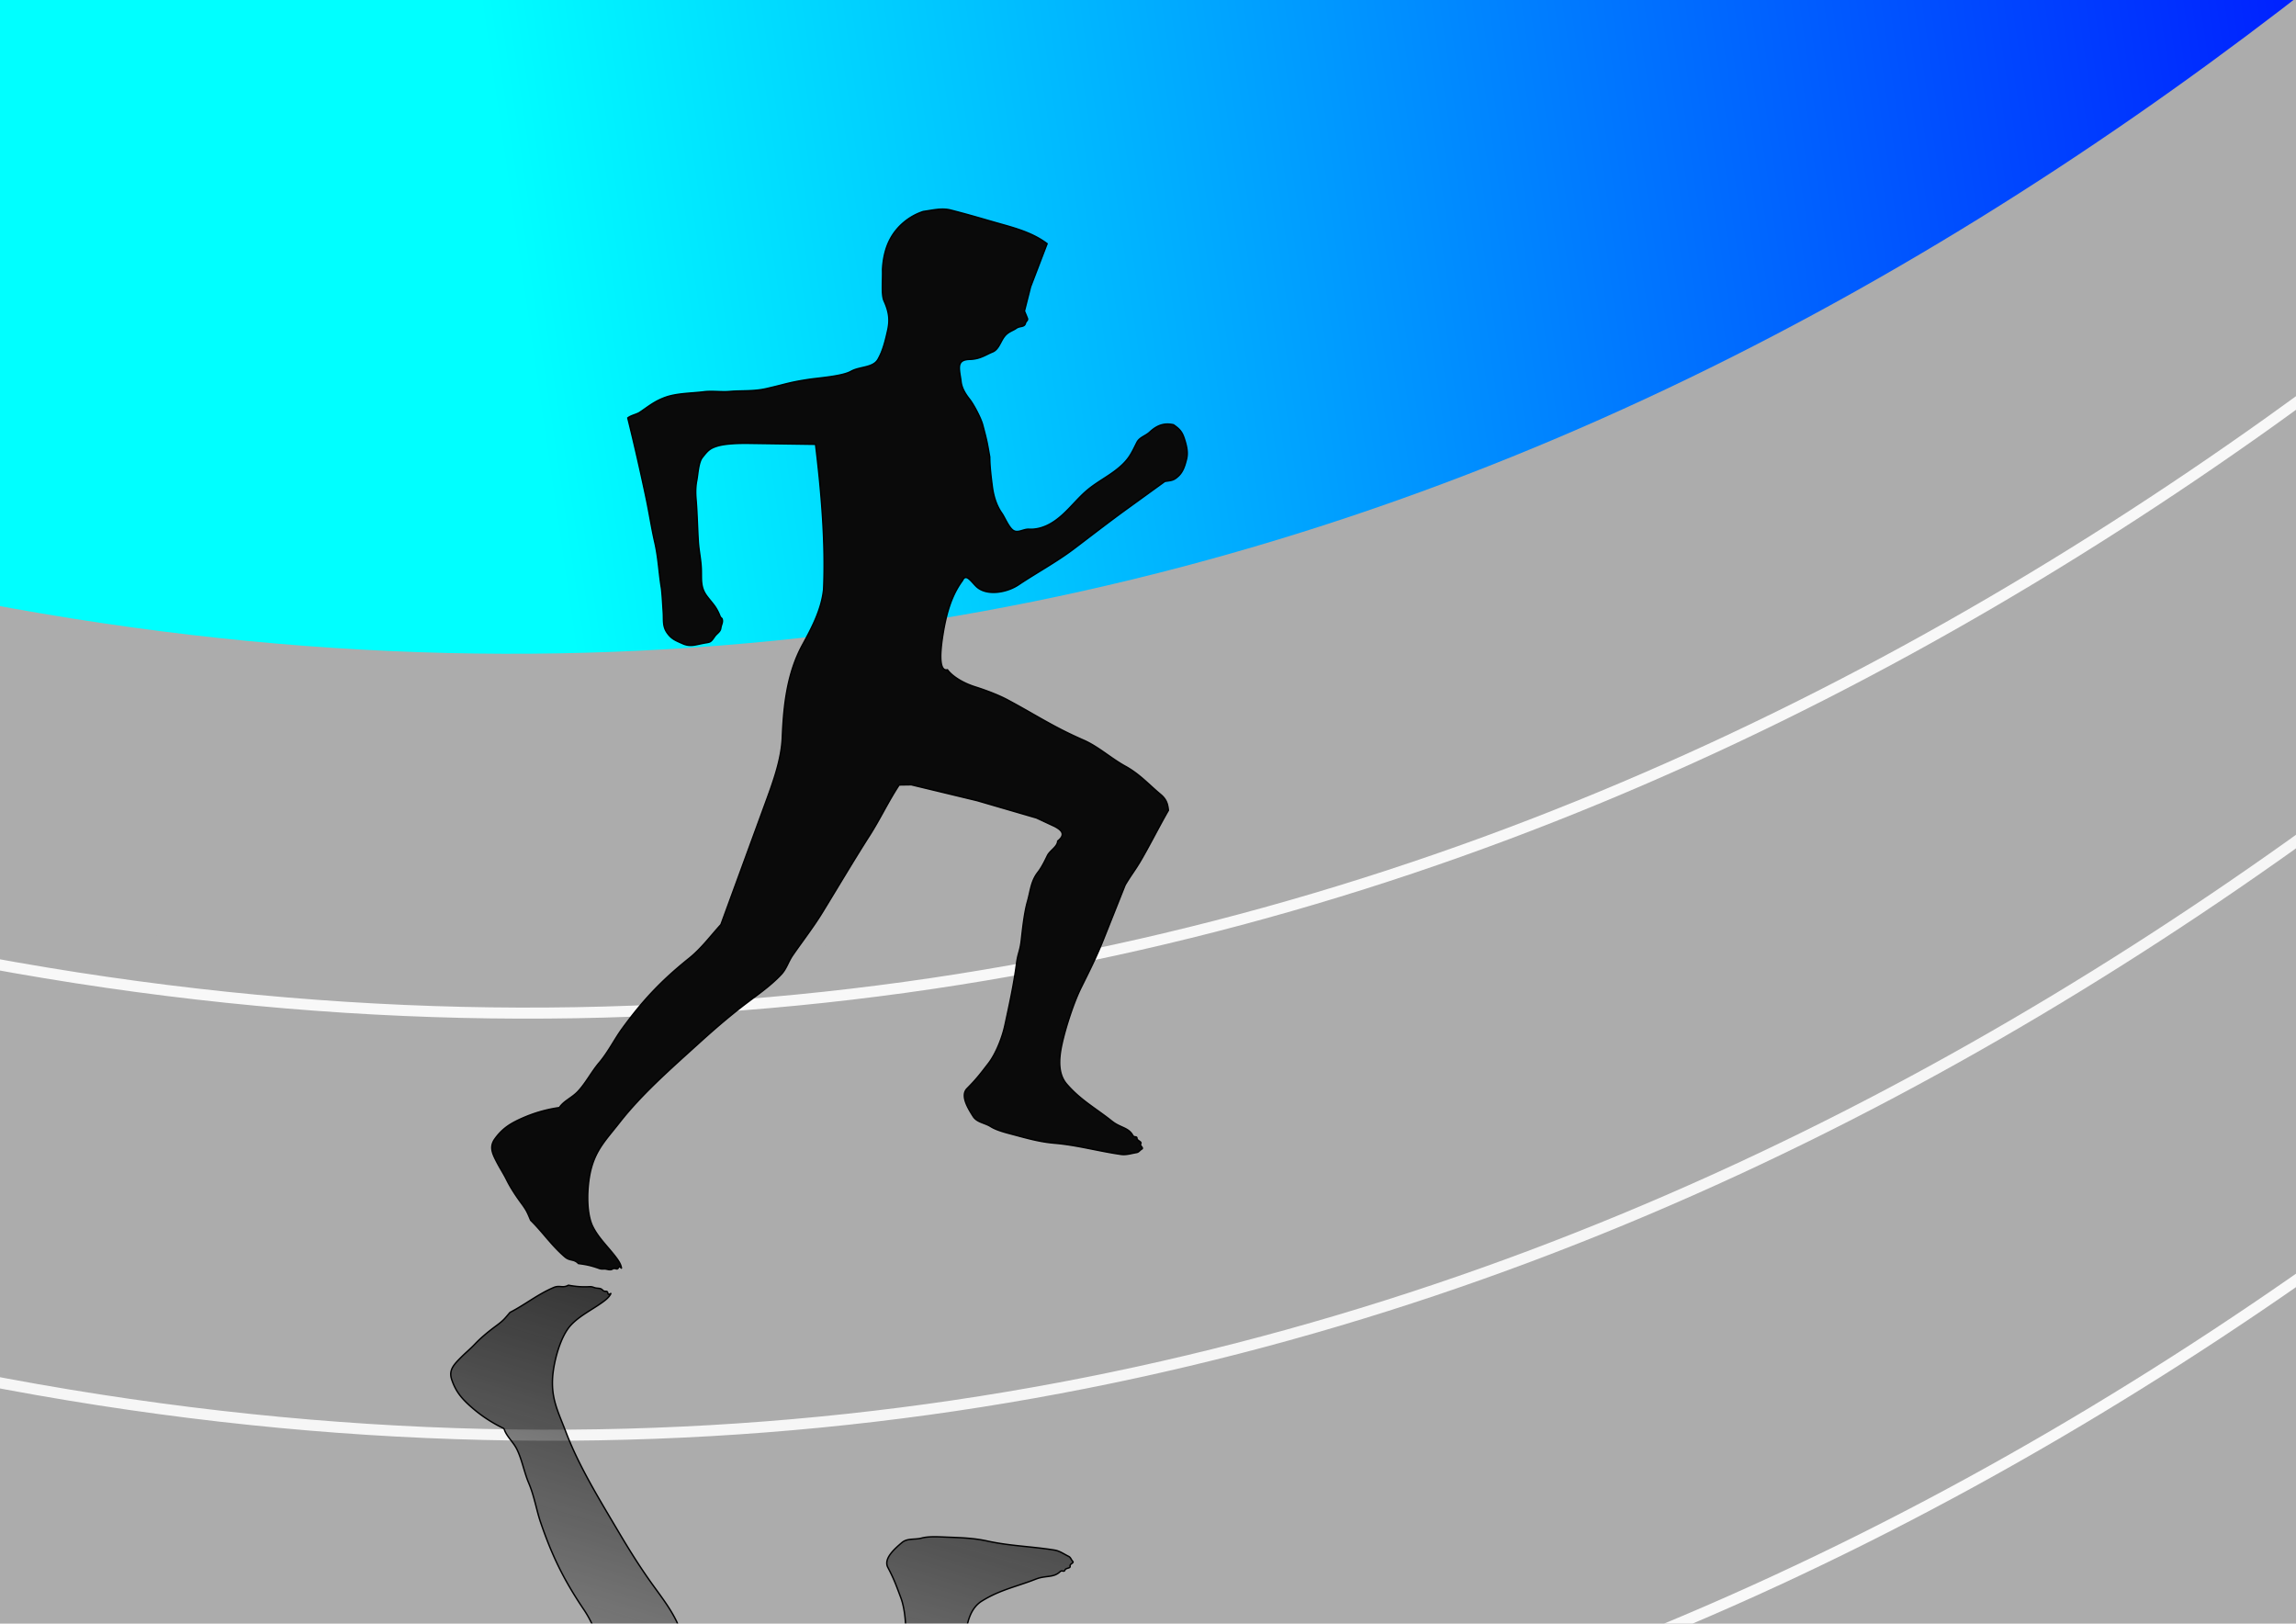
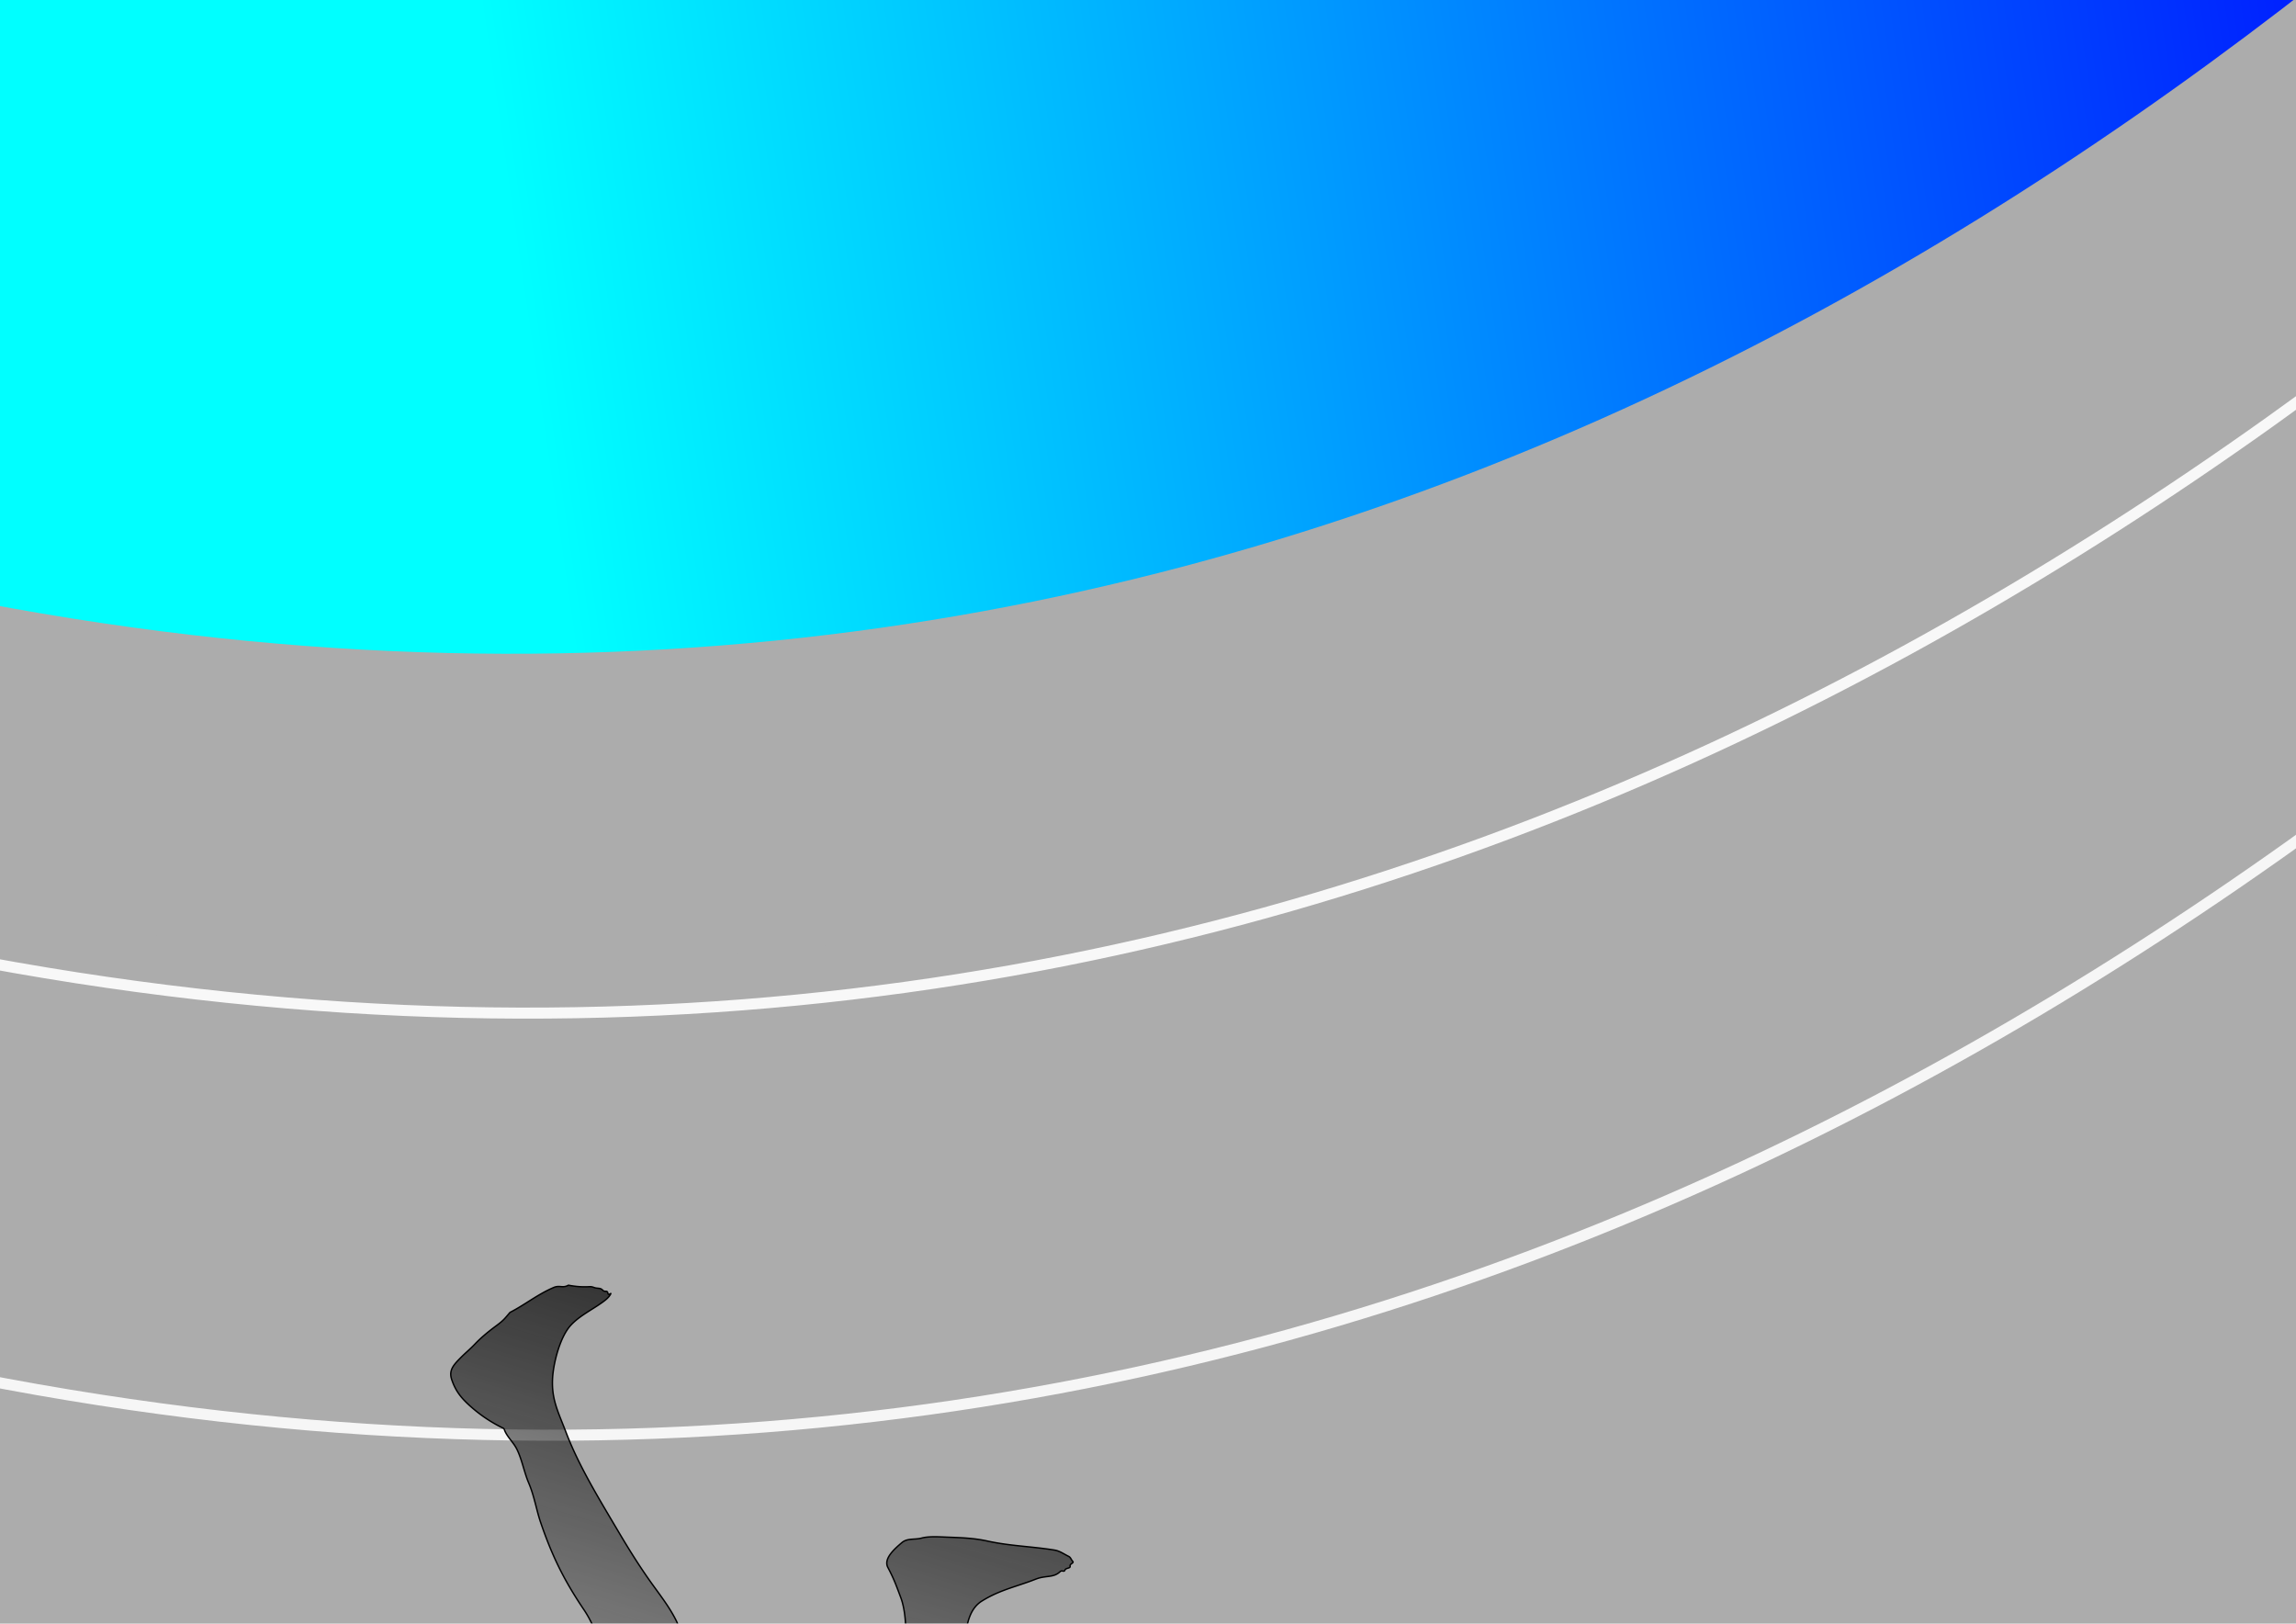
<svg xmlns="http://www.w3.org/2000/svg" viewBox="0 0 1052.4 744.09">
  <defs>
    <linearGradient id="c" y2="1104.6" gradientUnits="userSpaceOnUse" x2="431.32" gradientTransform="translate(-10.456 10.456)" y1="785.73" x1="428.71">
      <stop offset="0" stop-color="#0a0a0a" />
      <stop offset="1" stop-color="#0a0a0a" stop-opacity=".14" />
    </linearGradient>
    <linearGradient id="a" y2="336.1" gradientUnits="userSpaceOnUse" x2="1179" y1="472.04" x1="243.11">
      <stop offset="0" stop-color="#0ff" />
      <stop offset="1" stop-color="#00f" />
    </linearGradient>
    <filter id="b">
      <feGaussianBlur stdDeviation="4.073" />
    </filter>
  </defs>
  <g transform="translate(0 -308.27)">
    <rect rx="33.272" ry="3.383" height="407.39" width="1325.3" y="268.14" x="-20.913" stroke-linejoin="round" color="#000" stroke="#f8f8f8" stroke-width="5.496" fill="url(#a)" />
    <path d="M-120.96 558.3c610.32 167.34 1055.2-119.63 1347.7-402.57 13.248-12.816 33.304 1.25 33.272 2.8l-15.684 762.94c-.032 1.552-14.839 2.8-33.272 2.8h-1324.1c-18.433 0-33.238-1.248-33.272-2.8l-7.842-360.37c-.034-1.55 15.495-7.674 33.272-2.8z" color="#000" fill="#acacac" />
    <path d="M-110.5 699.46C499.82 866.8 944.7 579.83 1237.2 296.89c13.248-12.816 33.304 1.25 33.272 2.8l-15.684 762.94c-.032 1.551-14.839 2.8-33.272 2.8h-1324.1c-18.433 0-33.238-1.248-33.272-2.8l-7.842-360.37c-.034-1.55 15.495-7.674 33.272-2.8z" color="#000" fill="#acacac" />
    <path d="M-112.26 916.43c625.96 167.34 1082.2-119.63 1382.2-402.57 13.588-12.816 34.157 1.25 34.124 2.8l-16.086 762.94c-.033 1.551-15.219 2.8-34.124 2.8h-1358.1c-18.905 0-34.09-1.249-34.124-2.8l-8.043-360.37c-.035-1.55 15.892-7.674 34.124-2.8z" color="#000" stroke="#f6f6f6" stroke-width="5.064" fill="none" />
-     <path d="M-93.966 1104.6c625.97 167.4 1082.2-119.58 1382.2-402.52 13.588-12.816 34.157 1.25 34.124 2.8l-16 762.92c-.033 1.551-15.219 2.8-34.124 2.8h-1358.1c-18.905 0-34.09-1.248-34.124-2.8l-8.043-360.37c-.035-1.55 15.892-7.674 34.124-2.8z" color="#000" stroke="#f9f9f9" stroke-width="5.064" fill="none" />
+     <path d="M-93.966 1104.6l-16 762.92c-.033 1.551-15.219 2.8-34.124 2.8h-1358.1c-18.905 0-34.09-1.248-34.124-2.8l-8.043-360.37c-.035-1.55 15.892-7.674 34.124-2.8z" color="#000" stroke="#f9f9f9" stroke-width="5.064" fill="none" />
    <path d="M-122.72 722.99c625.96 167.34 1082.2-119.63 1382.2-402.57 13.588-12.816 34.157 1.25 34.124 2.8l-16.086 762.94c-.033 1.552-15.219 2.8-34.124 2.8h-1358.1c-18.905 0-34.09-1.248-34.124-2.8l-8.043-360.37c-.035-1.55 15.892-7.674 34.124-2.8z" color="#000" stroke="#f8f8f8" stroke-width="5.064" fill="none" />
-     <path d="M256.4 815.85a64.014 64.014 0 00-16.611 4.697c-5.623 2.453-9.395 4.73-12.931 9.626-2.409 3.335-1.456 6.133.403 9.783 2.18 4.28 3.223 5.517 5.045 9.185s4.413 7.52 6.752 10.681c2.447 3.309 2.75 4.332 4.192 7.696 5.539 5.414 9.49 11.476 15.685 16.78 2.357 2.018 4.056.798 6.191 3.037 3.51.462 5.377.854 8.353 1.839 1.489.492 1.696.736 3.266.646 1.57-.09 2.668.814 4.017.031 1.35-.783 2.027.738 2.72-.63.695-1.368 1.623 1.26 1.295-.23-.325-1.479-1.175-2.794-2.077-4.027-3.639-4.975-8.406-9.238-11.074-14.762-3.095-6.41-2.551-18.343-.926-25.243 2.315-9.826 7.1-14.369 13.384-22.399 9.974-12.744 23.244-24.403 35.293-35.332 7.04-6.385 13.25-11.829 20.768-17.678 6.137-4.774 12.717-9.105 17.995-14.762 2.406-2.578 3.176-5.792 5.168-8.674 4.415-6.39 9.45-12.885 13.52-19.508 7.047-11.468 14.429-23.987 21.685-35.332 5.026-7.859 8.498-15.465 13.623-23.263l5.57-.082 30.192 7.275 27.2 7.93 8.316 3.883c3.181 1.67 5.247 3.673 1.384 6.71-.069 2.62-3.576 4.308-4.716 6.685s-2.659 5.456-4.297 7.542c-3.276 4.172-3.394 8.45-4.844 13.502-1.495 5.206-2.276 12.953-2.835 17.833-.558 4.88-1.507 5.624-2.153 10.494-1.334 10.038-3.313 18.96-5.38 28.492-1.19 5.496-4.073 12.907-7.552 17.398-3.479 4.49-5.305 7.001-9.75 11.456-3.178 3.183.37 8.978 2.768 12.749 1.784 2.806 5.224 2.916 8.082 4.702s7.19 2.82 10.468 3.697c6.555 1.753 12.045 3.335 18.82 3.91 10.435.887 20.092 3.676 30.458 5.137 2.394.338 4.606-.447 6.994-.828 1.194-.191 1.449-1.006 2.486-1.609s-1.039-1.446-.454-2.473c.577-1.01-1.685-1.294-1.734-2.449-.05-1.154-1.316-.29-1.884-1.306-1.136-2.032-2.646-2.874-4.809-3.845-4.325-1.94-3.797-2.08-7.974-5.158-6.611-4.873-12.218-8.361-17.542-14.54-3.934-4.567-3.797-11.221-2.076-18.817 1.722-7.6 5.296-18.664 8.787-25.67 3.49-7.007 7.009-14.014 9.9-21.273l10.153-25.49c2.776-4.693 4.399-6.502 7.16-11.203 3.937-6.703 8.775-16.3 12.682-23.018-.306-3.263-1.114-5.27-3.685-7.396-5.227-4.324-9.49-9.217-16.066-12.825-6.576-3.607-12.353-8.987-19.242-11.998-13.938-6.092-21.269-11.184-34.645-18.363-3.83-2.056-9.328-4.237-15.086-6.059-5.315-1.682-10.242-4.669-12.559-7.786-3.183.725-3.89-4.749-2.076-16.104 1.404-8.789 3.632-17.614 8.997-24.828 1.523-3.41 3.892.38 6.23 2.684 4.606 4.541 13.974 2.952 19.378-.671 8.185-5.488 17.42-10.465 25.472-16.558 7.665-5.8 16.102-12.36 24.361-18.335l17.293-12.513c3.105-.479 3.986-.35 6.244-2.472 2.153-2.023 2.987-4.882 3.694-7.707.708-2.824.15-5.606-.687-8.397-1.128-3.766-2.008-5.139-5.317-7.395-4.38-.963-7.615.34-10.855 3.355-1.95 1.814-4.672 2.367-5.868 4.716-1.195 2.35-2.277 4.771-3.812 6.927-2.295 3.222-5.51 5.717-8.825 7.953s-6.79 4.27-9.862 6.81c-4.301 3.556-7.71 8.018-11.873 11.725-2.082 1.853-4.365 3.522-6.916 4.703s-5.384 1.86-8.204 1.688c-2.515-.152-4.97 1.908-7.1.603-2.13-1.304-3.94-5.964-5.359-7.984-2.548-3.63-3.807-7.985-4.363-12.343-.555-4.357-1.132-8.987-1.169-13.378-1.201-6.93-1.24-7.29-3.236-14.795-.786-2.955-4.077-9.263-6-11.679-1.924-2.415-3.61-5.159-3.919-8.196-.189-1.859-.985-5.184-.702-7.031.393-2.575 2.548-2.963 4.855-3.034 4.674-.145 7.25-2.177 10.238-3.363 2.987-1.185 3.653-4.927 5.69-7.354 1.693-2.017 3.605-2.351 5.249-3.534 1.643-1.183 3.7-.37 4.208-2.293.288-1.095 1.205-1.15.916-2.244l-1.384-3.356 2.805-11.08 7.576-19.787c-7.39-5.59-16.338-7.572-25.318-10.173-6.306-1.826-12.168-3.53-18.977-5.26-4.028-1.023-8.334.115-12.458.671-6.518 2.127-12.108 6.807-15.227 12.75-2.238 4.265-3.213 9.072-3.46 13.852.176 4.918-.585 11.526.692 14.33 2.482 5.45 2.676 9.116 1.644 13.681-1.009 4.465-2.114 9.17-4.412 13.16-2.289 3.974-8.349 3.207-12.404 5.5s-15.028 3.006-19.663 3.727c-9.27 1.441-9.794 2.064-19.15 4.194-5.869 1.336-11.211.807-16.93 1.302-3.663.316-7.807-.35-11.621.127-5.694.713-12.431.619-17.82 2.597-4.987 1.83-7.724 4.23-11.618 6.83-1.421.95-3.989 1.347-5.466 2.574 2.99 12.029 5.987 25.22 8.534 37.345 1.24 5.9 2.42 13.453 3.804 19.47 1.751 7.617 1.856 13.933 3.122 21.457.396 3.704.55 7.171.791 10.803.242 3.63-.346 6.306 1.739 9.332 2.01 2.916 3.894 3.561 7.18 5.03s5.446.63 8.987-.087c3.632-.736 3.579-.123 5.621-3.126 1.022-1.501 2.62-2.113 2.862-3.896.241-1.783 1.184-2.737.525-4.419-1.224-.843-.738-1.639-2.837-4.994-1.118-1.787-3.377-4.205-4.548-5.96-2.5-3.745-1.929-7.217-2.084-11.676-.155-4.46-1.095-8.263-1.374-12.716-.363-5.742-.534-13.58-1.032-19.312-.248-2.866-.231-5.771.325-8.596s.752-8.24 2.549-10.53c2.39-3.045 3.409-4.254 7.196-5.334 3.788-1.081 10.083-1.215 14.03-1.158l30.673.444c2.67 21.904 4.626 45.1 3.695 66.421-.933 9.104-5.224 17.32-9.69 25.5-7.022 12.858-8.676 27.734-9.241 42.273-.405 10.42-4.41 21.085-8.072 31.09l-20.062 54.8c-4.755 5.223-8.995 10.996-14.535 15.433-13.386 10.724-21.725 19.937-30.702 32.223-3.53 4.831-6.368 10.718-10.654 15.773-3.388 3.997-6.11 9.303-9.667 13.07-2.764 2.927-6.485 4.309-8.5 7.378" stroke="#000" stroke-width=".643" fill="#0a0a0a" />
    <path d="M264.25 972.5a64.014 64.014 0 01-16.611-4.697c-5.623-2.453-9.395-4.73-12.931-9.626-2.409-3.335-1.456-6.133.403-9.783 2.18-4.28 3.223-5.517 5.045-9.185s4.413-7.52 6.752-10.681c2.447-3.309 2.75-4.332 4.192-7.696 5.539-5.414 9.49-11.476 15.685-16.78 2.357-2.018 4.056-.798 6.191-3.037 3.51-.462 5.377-.854 8.353-1.839 1.489-.492 1.696-.736 3.266-.646 1.57.09 2.668-.814 4.017-.031 1.35.783 2.027-.738 2.72.63.695 1.368 1.623-1.26 1.295.23-.325 1.479-1.175 2.794-2.077 4.027-3.639 4.975-8.406 9.238-11.074 14.762-3.095 6.41-2.551 18.343-.926 25.243 2.315 9.826 7.1 14.369 13.384 22.399 9.974 12.744 23.244 24.403 35.293 35.332 7.04 6.385 13.25 11.829 20.768 17.678 6.137 4.774 12.717 9.105 17.995 14.762 2.406 2.578 3.176 5.792 5.168 8.674 4.415 6.39 9.45 12.885 13.52 19.508 7.047 11.468 14.429 23.987 21.685 35.332 5.026 7.859 8.498 15.465 13.623 23.263l5.57.082 30.192-7.275 27.2-7.93 8.316-3.883c3.181-1.67 5.247-3.674 1.384-6.71-.069-2.621-3.576-4.308-4.716-6.685-1.141-2.377-2.659-5.456-4.297-7.542-3.276-4.172-3.394-8.45-4.844-13.502-1.495-5.206-2.276-12.953-2.835-17.833-.558-4.88-1.507-5.624-2.153-10.494-1.334-10.038-3.313-18.961-5.38-28.492-1.19-5.496-4.073-12.907-7.552-17.397-3.479-4.49-5.305-7.002-9.75-11.456-3.178-3.183.37-8.978 2.768-12.749 1.784-2.806 5.224-2.916 8.082-4.703s7.19-2.82 10.468-3.697c6.555-1.752 12.045-3.335 18.82-3.91 10.435-.886 20.092-3.676 30.458-5.136 2.394-.338 4.606.447 6.994.828 1.194.19 1.449 1.005 2.486 1.609s-1.039 1.446-.454 2.472c.577 1.012-1.685 1.295-1.734 2.45-.05 1.154-1.316.29-1.884 1.306-1.136 2.031-2.646 2.874-4.809 3.844-4.325 1.942-3.797 2.08-7.974 5.16-6.611 4.872-12.218 8.36-17.542 14.54-3.934 4.565-3.797 11.22-2.076 18.816 1.722 7.6 5.296 18.664 8.787 25.67 3.49 7.006 7.009 14.014 9.9 21.273l10.153 25.49c2.776 4.692 4.399 6.502 7.16 11.203 3.937 6.702 8.775 16.3 12.682 23.018-.306 3.263-1.114 5.27-3.685 7.395-5.227 4.324-9.49 9.218-16.066 12.825-6.576 3.608-12.353 8.987-19.242 11.998-13.938 6.093-21.269 11.184-34.645 18.363-3.83 2.056-9.328 4.238-15.086 6.06-5.315 1.681-10.242 4.668-12.559 7.786-3.183-.725-3.89 4.749-2.076 16.104 1.404 8.788 3.632 17.614 8.997 24.828 1.523 3.41 3.892-.38 6.23-2.684 4.606-4.542 13.974-2.952 19.378.67 8.185 5.489 17.42 10.466 25.472 16.559 7.665 5.8 16.102 12.359 24.361 18.335l17.293 12.513c3.105.478 3.986.35 6.244 2.471 2.153 2.023 2.987 4.882 3.694 7.707.708 2.825.15 5.606-.687 8.398-1.128 3.766-2.008 5.138-5.317 7.395-4.38.963-7.615-.34-10.855-3.355-1.95-1.814-4.672-2.367-5.868-4.717-1.195-2.35-2.277-4.77-3.812-6.927-2.295-3.221-5.51-5.717-8.825-7.952-3.315-2.236-6.79-4.27-9.862-6.81-4.301-3.556-7.71-8.019-11.873-11.725-2.082-1.853-4.365-3.522-6.916-4.703-2.55-1.18-5.384-1.86-8.204-1.689-2.515.152-4.97-1.907-7.1-.603s-3.94 5.965-5.359 7.984c-2.548 3.63-3.807 7.986-4.363 12.343-.555 4.358-1.132 8.987-1.169 13.378-1.201 6.93-1.24 7.29-3.236 14.795-.786 2.955-4.077 9.264-6 11.68-1.924 2.415-3.61 5.158-3.919 8.196-.189 1.858-.985 5.183-.702 7.03.393 2.575 2.548 2.963 4.855 3.035 4.674.144 7.25 2.176 10.238 3.362 2.987 1.186 3.653 4.928 5.69 7.355 1.693 2.016 3.605 2.35 5.249 3.534 1.643 1.182 3.7.37 4.208 2.293.288 1.094 1.205 1.15.916 2.244l-1.384 3.355 2.805 11.08 7.576 19.787c-7.39 5.591-16.338 7.572-25.318 10.173-6.306 1.827-12.168 3.53-18.977 5.26-4.028 1.023-8.334-.114-12.458-.67-6.518-2.127-12.108-6.807-15.227-12.75-2.238-4.266-3.213-9.072-3.46-13.853.176-4.917-.585-11.526.692-14.33 2.482-5.449 2.676-9.115 1.644-13.68-1.009-4.465-2.114-9.17-4.412-13.16-2.289-3.974-8.349-3.207-12.404-5.499s-15.028-3.007-19.663-3.727c-9.27-1.441-9.794-2.065-19.15-4.194-5.869-1.336-11.211-.807-16.93-1.302-3.663-.317-7.807.35-11.621-.128-5.694-.712-12.431-.618-17.82-2.596-4.987-1.83-7.724-4.23-11.618-6.831-1.421-.949-3.989-1.347-5.466-2.573 2.99-12.029 5.987-25.22 8.534-37.345 1.24-5.9 2.42-13.453 3.804-19.47 1.751-7.617 1.856-13.933 3.122-21.457.396-3.704.55-7.172.791-10.803.242-3.63-.346-6.306 1.739-9.332 2.01-2.917 3.894-3.562 7.18-5.03s5.446-.63 8.987.087c3.632.735 3.579.123 5.621 3.126 1.022 1.501 2.62 2.112 2.862 3.896.241 1.783 1.183 2.737.525 4.418-1.224.843-.738 1.64-2.837 4.995-1.118 1.787-3.377 4.205-4.548 5.959-2.5 3.746-1.929 7.218-2.084 11.677-.155 4.46-1.095 8.262-1.374 12.716-.363 5.741-.534 13.58-1.032 19.312-.248 2.866-.231 5.77.325 8.596.556 2.825.752 8.24 2.549 10.529 2.39 3.046 3.409 4.254 7.196 5.335 3.788 1.08 10.083 1.215 14.03 1.157l30.673-.444c2.67-21.904 4.626-45.099 3.695-66.42-.933-9.104-5.224-17.32-9.69-25.499-7.022-12.859-8.676-27.735-9.241-42.274-.405-10.42-4.41-21.085-8.072-31.089l-20.062-54.8c-4.755-5.224-8.995-10.997-14.535-15.434-13.386-10.724-21.725-19.937-30.702-32.223-3.53-4.83-6.368-10.718-10.654-15.773-3.388-3.997-6.11-9.302-9.667-13.069-2.764-2.927-6.485-4.31-8.5-7.378" transform="rotate(17.211 279.125 858.024)" filter="url(#b)" stroke="#000" stroke-width=".643" fill="url(#c)" />
  </g>
</svg>